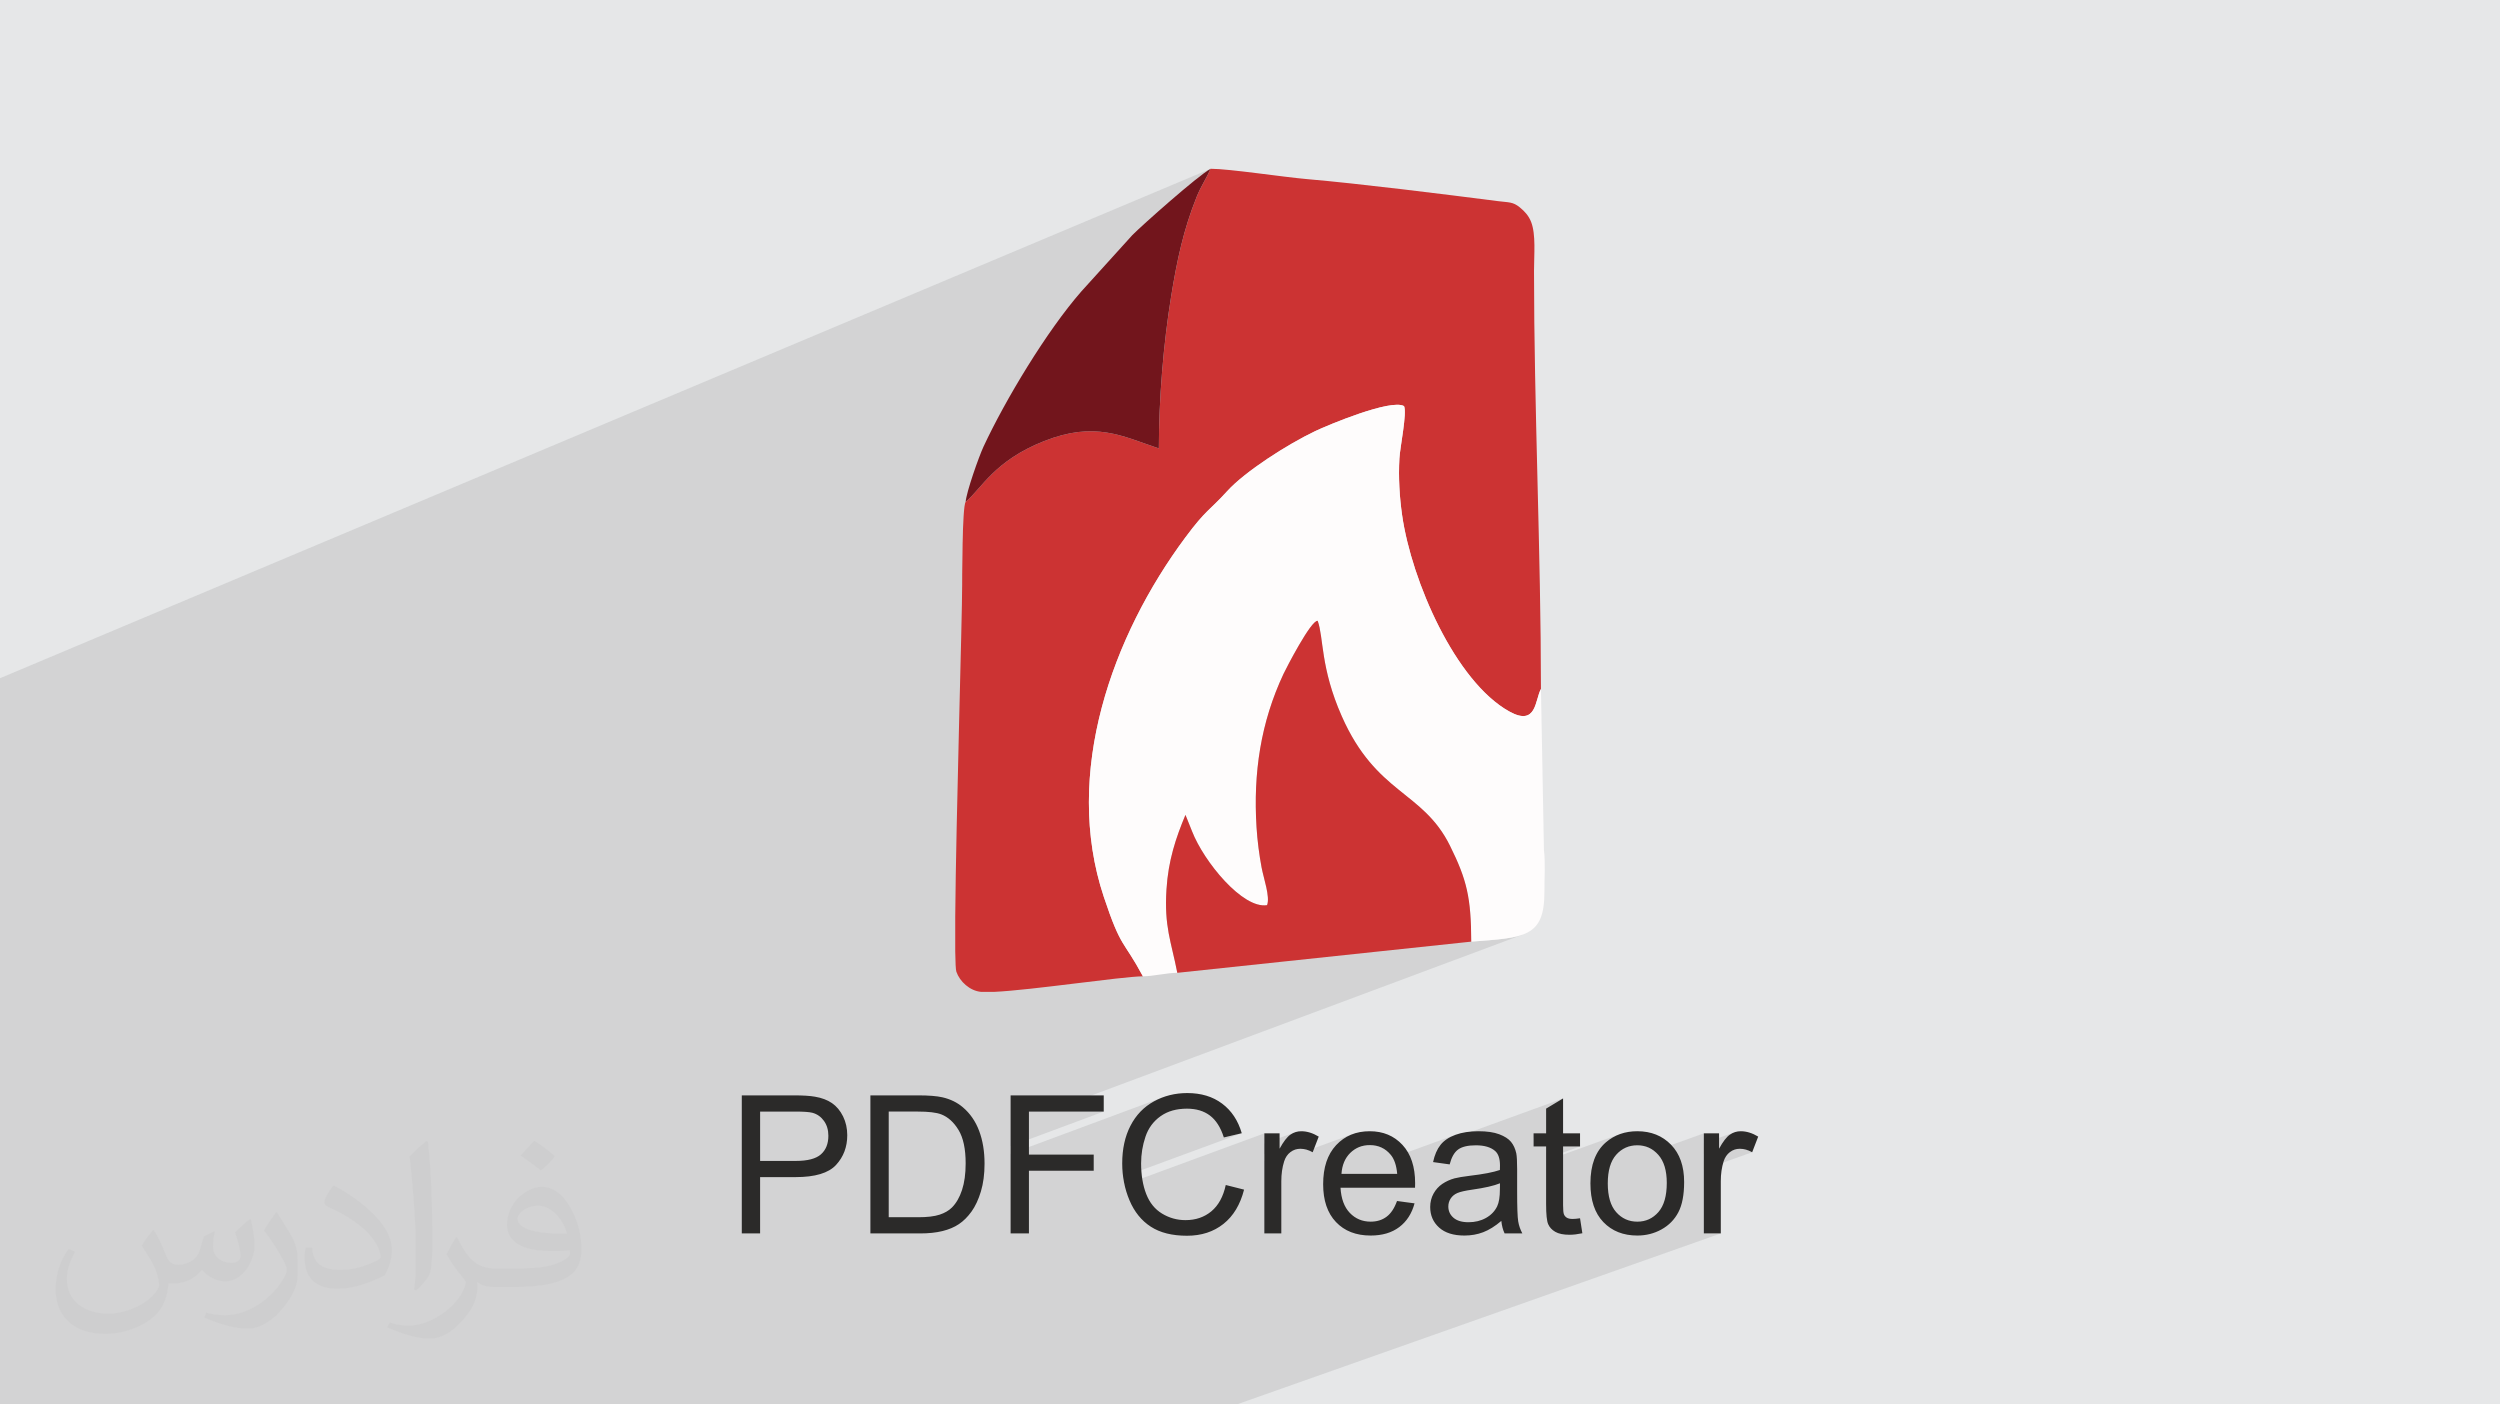
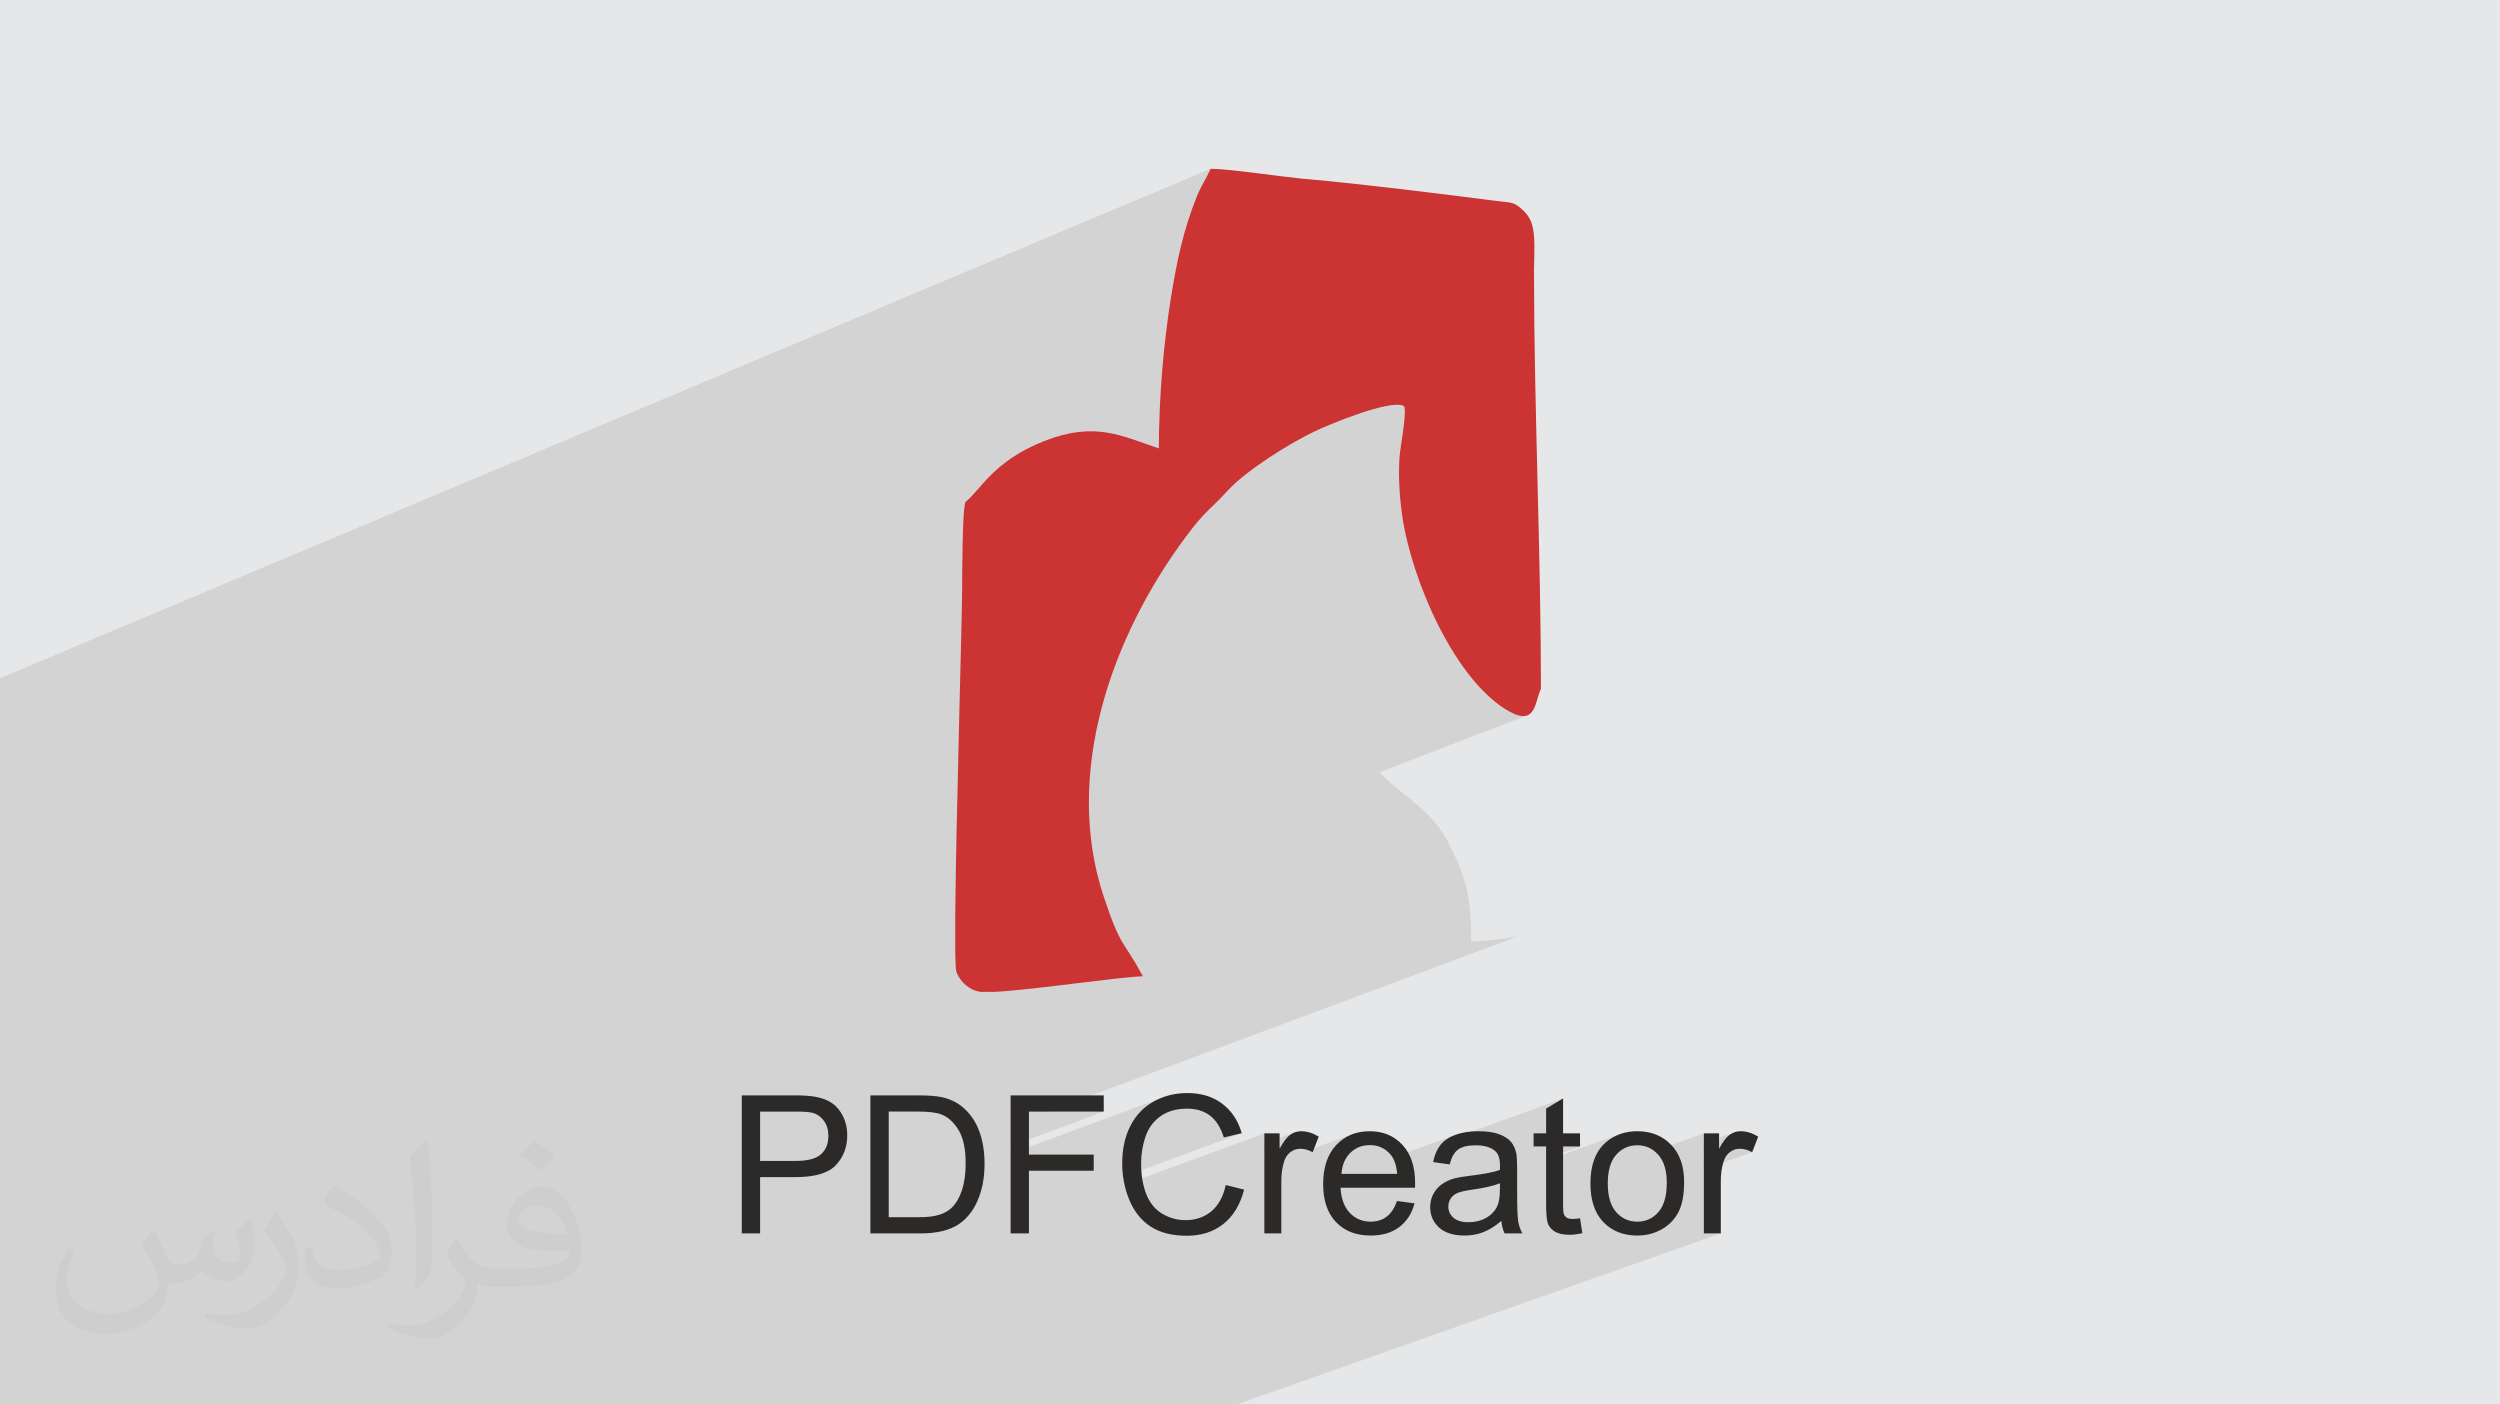
<svg xmlns="http://www.w3.org/2000/svg" xml:space="preserve" width="94.192mm" height="52.917mm" version="1.1" style="shape-rendering:geometricPrecision; text-rendering:geometricPrecision; image-rendering:optimizeQuality; fill-rule:evenodd; clip-rule:evenodd" viewBox="0 0 9404.92 5283.66">
  <defs>
    <style type="text/css">
   
    .fil5 {fill:#72151C}
    .fil3 {fill:#CC3333}
    .fil0 {fill:#E6E7E8}
    .fil4 {fill:#FEFCFC}
    .fil6 {fill:#2B2A29;fill-rule:nonzero}
    .fil2 {fill:#373435;fill-opacity:0.031}
    .fil1 {fill:#2B2A29;fill-opacity:0.102}
   
  </style>
  </defs>
  <g id="Layer_x0020_1">
    <polygon class="fil0" points="-0,0 9404.92,0 9404.92,5283.66 -0,5283.66 " />
    <polygon class="fil1" points="988.77,5283.66 919.27,5283.66 874.23,5283.66 770.75,5283.66 697.64,5283.66 594.1,5283.66 580.33,5283.66 414.47,5283.66 194.05,5283.66 131.65,5283.66 42.54,5283.66 -0,5283.66 -0,5265.26 -0,5249.41 -0,5215.18 -0,5181.81 -0,5154.86 -0,5137.43 -0,5076.01 -0,5031.81 -0,5025.67 -0,4967.03 -0,4957.72 -0,4928.04 -0,4900.73 -0,4863.46 -0,4855.14 -0,4834.19 -0,4827.79 -0,4788.31 -0,4654.71 -0,4427.28 -0,4288.72 -0,4288.02 -0,4038.22 -0,3835.45 -0,3811.77 -0,3707.83 -0,3660.72 -0,3660.22 -0,3622.28 -0,3620.6 -0,3460.34 -0,3371.14 -0,3268.83 -0,3200.07 -0,2941.65 -0,2793.01 -0,2669.17 -0,2629.85 -0,2551.43 4554.32,634.88 4548.14,648.19 4541.65,661.02 4534.94,673.6 4528.12,686.16 4521.29,698.94 4514.52,712.18 4507.92,726.1 4501.58,740.94 4497,752.53 4492.56,764.07 4488.27,775.58 4484.1,787.05 4480.07,798.49 4476.16,809.9 4472.39,821.31 4468.72,832.68 4465.18,844.05 4461.75,855.42 4458.42,866.79 4455.2,878.16 4452.07,889.53 4449.04,900.93 4446.1,912.35 4443.24,923.78 4440.47,935.25 4437.77,946.75 4435.16,958.29 4432.6,969.87 4430.11,981.5 4427.69,993.2 4425.32,1004.94 4423,1016.75 4420.73,1028.62 4418.51,1040.57 4416.32,1052.61 4414.18,1064.72 4412.05,1076.92 4409.96,1089.21 4407.9,1101.6 4405.85,1114.09 4403.13,1131.08 4400.5,1148.2 4397.93,1165.47 4395.45,1182.86 4393.03,1200.37 4390.68,1218 4388.43,1235.72 4386.24,1253.54 4384.14,1271.45 4382.12,1289.43 4380.18,1307.47 4378.31,1325.58 4376.53,1343.74 4374.84,1361.94 4373.23,1380.17 4371.7,1398.42 4370.26,1416.71 4368.91,1434.99 4367.65,1453.26 4366.47,1471.53 4365.38,1489.78 4364.38,1508.01 4363.47,1526.2 4362.67,1544.35 4361.94,1562.44 4361.31,1580.48 4360.78,1598.44 4360.34,1616.32 4359.99,1634.12 4359.75,1651.82 4359.6,1669.41 4359.55,1686.9 3622.9,1986.56 3622.77,1989.71 3621.91,2016.37 3621.22,2043.79 3620.69,2071.21 3620.29,2097.88 3620.01,2123.04 3619.83,2145.91 3619.76,2157.04 5012.02,1594.12 5023.49,1589.48 5035.47,1584.74 5047.86,1579.92 5060.61,1575.06 5073.64,1570.19 5086.89,1565.36 5100.29,1560.6 5113.76,1555.95 5127.23,1551.46 5140.64,1547.15 5153.91,1543.06 5166.97,1539.25 5179.76,1535.73 5192.19,1532.55 5204.21,1529.75 5215.74,1527.37 5226.72,1525.44 5237.07,1523.99 5246.72,1523.08 5255.59,1522.74 5263.63,1523 5270.76,1523.91 5276.9,1525.5 5282,1527.81 5283.76,1533.73 5284.71,1541.82 5284.93,1551.79 5284.53,1563.37 5283.59,1576.27 5282.2,1590.2 5280.48,1604.89 5278.49,1620.06 5276.33,1635.4 5274.12,1650.66 5271.91,1665.53 5269.83,1679.75 5267.95,1693.02 5266.38,1705.07 5265.19,1715.6 5264.5,1724.35 5263.86,1737.97 5263.41,1751.59 5263.14,1765.19 5263.05,1778.78 5263.14,1792.36 5263.41,1805.91 5263.85,1819.43 5264.45,1832.93 5265.22,1846.38 5266.15,1859.81 5267.24,1873.2 5268.47,1886.55 5269.86,1899.85 5271.4,1913.1 5273.09,1926.3 5274.9,1939.44 5278.6,1962.84 5283.03,1986.95 5288.19,2011.69 5294.06,2037 5300.62,2062.8 5307.84,2089.01 5315.74,2115.56 5324.27,2142.39 5333.43,2169.41 5343.19,2196.54 5353.55,2223.74 5364.48,2250.91 5375.96,2277.98 5387.99,2304.88 5400.54,2331.54 5413.61,2357.88 5427.16,2383.84 5441.19,2409.33 5455.67,2434.28 5470.6,2458.63 5485.95,2482.29 5501.71,2505.2 5517.87,2527.27 5534.39,2548.45 5551.27,2568.65 5568.49,2587.8 5586.04,2605.82 5603.9,2622.66 5622.04,2638.23 5640.32,2652.34 5797,2591.92 5793.03,2600.21 5789.56,2609.62 5786.41,2619.79 5783.33,2630.43 5780.15,2641.19 5776.64,2651.78 5772.6,2661.85 5767.83,2671.09 5762.1,2679.17 5755.22,2685.79 5746.98,2690.62 5188.34,2905.45 5192.68,2909.86 5206.45,2923.08 5220.22,2935.66 5233.98,2947.68 5247.71,2959.26 5261.36,2970.48 5274.94,2981.46 5288.43,2992.27 5301.79,3003.01 5315,3013.8 5328.05,3024.71 5340.91,3035.85 5353.58,3047.32 5366,3059.2 5378.18,3071.61 5390.08,3084.63 5401.69,3098.36 5412.99,3112.9 5423.94,3128.34 5434.54,3144.8 5444.77,3162.34 5454.59,3181.08 5460.47,3193.04 5466.06,3204.64 5471.39,3215.94 5476.45,3226.96 5481.24,3237.75 5485.78,3248.3 5490.08,3258.67 5494.12,3268.87 5497.94,3278.95 5501.52,3288.92 5504.89,3298.83 5508.03,3308.68 5510.96,3318.53 5513.68,3328.39 5516.21,3338.3 5518.55,3348.28 5520.69,3358.38 5522.66,3368.6 5524.46,3378.98 5526.08,3389.57 5527.55,3400.37 5528.86,3411.44 5530.02,3422.77 5531.04,3434.42 5531.93,3446.41 5532.67,3458.77 5533.3,3471.53 5533.81,3484.72 5534.2,3498.37 5534.5,3512.51 5534.69,3527.17 5534.79,3542.38 5570.93,3539.65 5604.21,3537 5634.69,3534.15 5662.47,3530.82 5687.6,3526.75 5710.17,3521.65 5730.22,3515.24 3943.41,4181.67 4152.21,4181.67 3801.86,4311.94 3801.86,4340.67 4377.64,4126.81 4370.09,4129.63 4362.64,4132.69 4355.27,4136 4348,4139.55 4340.81,4143.35 4326.94,4151.64 4313.88,4160.84 4301.64,4170.96 4290.21,4181.97 4279.6,4193.89 4269.82,4206.73 4260.83,4220.46 4252.67,4235.11 4252.17,4236.13 4398.31,4181.98 4410.49,4177.95 4423.29,4174.82 4436.69,4172.57 4450.7,4171.24 4465.32,4170.79 4478.05,4171.19 4490.23,4172.39 4501.85,4174.41 4512.93,4177.24 4523.44,4180.87 4533.4,4185.32 4542.8,4190.59 4551.65,4196.66 4559.97,4203.59 4567.78,4211.48 4575.09,4220.35 4581.9,4230.18 4588.19,4240.97 4593.98,4252.73 4599.25,4265.44 4603.99,4279.11 4671.45,4263.15 4225.11,4427.35 4225.59,4430.94 4226.99,4439.75 4228.6,4448.49 4230.39,4456.92 4756.44,4263.64 4756.44,4301.89 4868.88,4260.64 4863.93,4262.85 4859.09,4265.45 4854.36,4268.47 4849.64,4272.07 4844.82,4276.54 4839.89,4281.86 4834.87,4288.04 4829.74,4295.08 4824.51,4302.97 4819.17,4311.7 4813.74,4321.3 4756.44,4342.29 4756.44,4367.14 4872.07,4324.82 4876.82,4323.44 4881.69,4322.46 4886.7,4321.87 4891.84,4321.67 4897.65,4321.87 4903.45,4322.49 4909.25,4323.5 4915.05,4324.93 4920.85,4326.76 4922.06,4327.23 5090.45,4265.65 5082.43,4268.73 5074.63,4272.2 5067.06,4276.09 5059.71,4280.38 5052.59,4285.08 5045.7,4290.19 5039.04,4295.73 5032.6,4301.66 5026.39,4308.01 5020.49,4314.71 5014.97,4321.74 5009.83,4329.1 5005.06,4336.79 5000.69,4344.82 4996.69,4353.18 4994.49,4358.46 5112.97,4315.24 5122.41,4312.02 5132.27,4309.73 5142.57,4308.35 5153.33,4307.89 5165.16,4308.47 5176.42,4310.19 5187.14,4313.08 5197.28,4317.12 5206.86,4322.31 5215.86,4328.65 5224.3,4336.13 5232.16,4344.75 5236.86,4351.06 5239.23,4355.01 5475.88,4268.96 5466.9,4272.48 5458.47,4276.35 5450.58,4280.56 5443.24,4285.12 5436.44,4290.04 5430.18,4295.31 5429.37,4296.11 5880.27,4132.22 5816.43,4170.55 5816.43,4263.64 5769.29,4280.7 5769.29,4312.96 5816.43,4312.96 5816.43,4336 5880.27,4312.96 5944.09,4312.96 5816.43,4358.99 5816.43,4366.54 6095.12,4266.08 6087.8,4268.85 6080.65,4271.94 6073.67,4275.37 6066.87,4279.11 6060.22,4283.19 6053.74,4287.59 6047.43,4292.31 6041.29,4297.36 6034.24,4303.85 6027.65,4310.76 6021.52,4318.1 6015.84,4325.86 6010.61,4334.04 6005.85,4342.64 6001.52,4351.66 5998.32,4359.51 6125.95,4313.61 6136.66,4310.83 6147.89,4309.17 6159.64,4308.61 6171.2,4309.17 6182.27,4310.85 6192.86,4313.66 6202.97,4317.58 6212.6,4322.64 6221.75,4328.81 6223.68,4330.42 6409.78,4263.64 6409.78,4300.94 6522.22,4260.64 6517.26,4262.85 6512.43,4265.45 6507.7,4268.47 6502.97,4272.07 6498.15,4276.54 6493.23,4281.86 6488.21,4288.04 6483.08,4295.08 6477.84,4302.97 6472.51,4311.7 6467.08,4321.3 6409.78,4341.8 6409.78,4366.16 6525.41,4324.82 6530.15,4323.44 6535.03,4322.46 6540.04,4321.87 6545.18,4321.67 6550.98,4321.87 6556.78,4322.49 6562.58,4323.5 6568.4,4324.93 6574.2,4326.76 6580,4329.01 6585.8,4331.65 6591.61,4334.72 6409.78,4399.63 6409.78,4640.1 6473.61,4640.1 4652.03,5283.66 4589.82,5283.66 4400.43,5283.66 4243.47,5283.66 4142.86,5283.66 3933.46,5283.66 3924.6,5283.66 3859.56,5283.66 3843.07,5283.66 3777.45,5283.66 3768.68,5283.66 3719.28,5283.66 3667.64,5283.66 3637.72,5283.66 3567.71,5283.66 3428.62,5283.66 3427.28,5283.66 3332.69,5283.66 3332.34,5283.66 3275.18,5283.66 3272.13,5283.66 3268.15,5283.66 3251.95,5283.66 3197.83,5283.66 3190.55,5283.66 3136.27,5283.66 3129.15,5283.66 3115.6,5283.66 3083.79,5283.66 3067.79,5283.66 3040.95,5283.66 2998.04,5283.66 2978.74,5283.66 2959.35,5283.66 2952.78,5283.66 2876.02,5283.66 2863.47,5283.66 2834.31,5283.66 2796.45,5283.66 2761.86,5283.66 2751.99,5283.66 2712.2,5283.66 2685.13,5283.66 2585.25,5283.66 2458.46,5283.66 2351.42,5283.66 2341.66,5283.66 2306.34,5283.66 2251.91,5283.66 2186.51,5283.66 2115.72,5283.66 2080.47,5283.66 2048.56,5283.66 1980.35,5283.66 1897.48,5283.66 1874.36,5283.66 1779.58,5283.66 1730.34,5283.66 1602.52,5283.66 1534.58,5283.66 1495.06,5283.66 1424.93,5283.66 1263,5283.66 1188.6,5283.66 1130.28,5283.66 1063.12,5283.66 " />
    <path class="fil2" d="M578.49 4627.69c17.95,27.21 29.6,53.36 40.96,82.43 8.45,16.91 12.93,48.09 52.57,48.09 11.61,0 28.28,-3.42 43.06,-11.61 16.63,-8.73 29.32,-21.94 35.94,-42l15.85 -53.36 38.57 -19.02 2.64 2.64c-5.27,20.09 -6.59,39.36 -6.59,54.43 0,44.63 38.57,61.56 69.22,61.56 17.95,0 34.09,-8.73 34.09,-25.11 0,-21.13 -8.98,-57.06 -20.62,-89.29 17.95,-17.95 35.94,-35.94 56.53,-50.47l3.17 1.6c8.98,38.04 14,75.56 14,100.66 0,24.57 -10.83,51.79 -19.81,69.49 -18.49,34.87 -51.25,62.62 -90.87,62.62 -30.1,0 -63.65,-15.07 -86.66,-43.06l-1.32 0c-21.66,26.96 -55.22,51.25 -108.86,51.25l-16.63 0c-2.64,35.41 -10.29,60.49 -21.94,82.95 -31.95,62.34 -126.81,106.47 -216.1,106.47 -124.17,0 -186.51,-71.59 -186.51,-166.96 0,-58.91 19.27,-113.6 48.88,-152.42l24.29 10.04c-18.49,35.41 -30.91,68.68 -30.91,101.45 0,89.29 72.66,131.83 156.4,131.83 77.68,0 173.83,-49.41 191.28,-106.72 -6.59,-62.62 -30.1,-91.93 -66.04,-148.99 10.83,-19.02 24.83,-38.04 42.28,-58.38l3.17 0 0 0 0 0 -0.02 -0.09zm1432.13 -336.04c26.15,16.39 51.79,35.66 76.87,57.85 -14,19.81 -31.45,37.79 -53.11,53.64 -25.11,-20.34 -50.19,-37.79 -75.84,-56.27 17.42,-19.55 34.62,-38.29 52.04,-55.22l0 0 0 0 0 0 0 0 0 0 0.03 0zm13.47 244.11c-42.28,0 -76.87,27.75 -76.87,48.34 0,44.13 84.53,57.85 185.72,57.31 -12.68,-51.79 -57.06,-105.68 -108.86,-105.68l0.01 0.03zm-94.86 236.19c54.96,0 103.04,-1.6 139.74,-10.83 40.96,-10.29 75.56,-30.91 75.56,-45.17 0,-3.7 0,-8.19 -1.32,-11.89 -22.98,2.11 -49.41,2.11 -72.38,2.11 -74.49,0 -131.55,-16.91 -154.02,-58.66 -5.55,-11.61 -9.51,-24.57 -9.51,-39.36 0,-40.43 17.42,-79.79 48.09,-107 25.61,-22.45 53.89,-36.44 82.67,-36.44 52.04,0 93.51,41.75 122.57,107.54 15.85,35.94 26.68,77.4 26.68,129.72 0,34.87 -9.51,64.19 -31.17,85.85 -40.43,39.11 -114.92,53.89 -229.04,53.89l-51.79 0 0 0 -13.47 0c-28.28,0 -48.62,-5.02 -64.72,-17.42l-2.64 0c0.79,6.59 1.32,12.93 1.32,19.02 0,25.61 -8.45,58.38 -25.61,84.53 -50.72,75.3 -105.68,108.04 -153.24,108.04 -48.09,0 -107,-18.49 -160.11,-42.54l9.51 -18.49c17.17,7.13 40.96,11.89 73.7,11.89 85.85,0 198.66,-82.43 212.66,-163 -3.17,-6.59 -8.98,-15.32 -17.17,-24.57 -25.11,-29.85 -40.96,-54.68 -55.75,-80.83 12.68,-25.11 24.29,-45.17 35.13,-63.4l4.49 -0.53c36.72,74.77 69.99,117.55 144.23,117.55l11.61 0 0 0 53.89 0 0 0 0 0 0 0 0 0 0 0 0.09 0.01zm-371.98 79c6.34,-34.34 6.87,-72.91 6.87,-108.86l0 -53.36c0,-99.6 -12.68,-244.36 -22.98,-338.68 17.95,-19.27 43.06,-42 62.87,-57.31l5.81 1.6c13.47,118.62 16.63,256 16.63,383.06 0,33.3 -1.32,65.79 -4.49,89.55 -1.85,30.1 -19.27,52.83 -56.53,87.7l-8.19 -3.7zm-382.8 -157.19c1.85,46.77 24.83,83.49 105.15,83.49 49.93,0 92.19,-12.93 138.96,-35.13 8.45,-3.7 12.93,-8.73 12.93,-12.93 0,-29.32 -22.45,-68.15 -60.23,-103.55 -36.72,-33.3 -85.34,-62.62 -130.76,-82.18 -15.6,-6.59 -20.62,-13.47 -20.62,-20.09 0,-13.47 17.95,-41.75 32.77,-62.09l5.02 -0.53c52.04,27.21 110.17,67.64 153.24,112.53 39.11,41.47 63.4,83.49 63.4,129.19 0,33.81 -10.29,65.51 -26.96,95.11 -57.06,28.79 -117.83,50.72 -178.06,50.72 -73.17,0 -123.1,-34.34 -123.1,-114.92 0,-8.73 0,-22.19 3.17,-39.64l25.11 0 0 0 0 0 0 0 0 0 0 0 -0.02 0zm-132.37 -132.9l45.45 73.45c16.63,27.21 32.23,56.81 32.23,103.55l0 59.7c0,48.34 -30.91,100.13 -80.83,151.38 -39.11,34.62 -73.7,49.41 -105.68,49.41 -47.55,0 -101.98,-14.79 -164.85,-41.75l7.13 -18.49c19.81,5.27 42.79,9.77 71.06,9.77 90.36,-0.53 182.8,-66.57 225.08,-147.15 5.02,-9.26 6.87,-17.95 6.87,-24.04 0,-9.26 -5.02,-19.55 -8.98,-28.79 -22.98,-43.31 -48.62,-82.95 -76.87,-119.68 14.79,-23.25 29.6,-45.7 45.7,-67.9l3.7 0.53 0 0 0 0 0 0 0 0 0 0 -0.02 0.01z" />
    <g id="_1502845781376">
      <g>
        <path class="fil3" d="M3632.68 1888.38c-13.17,17.03 -13.04,293.7 -13.04,311.07 0,129.16 -23.01,877.8 -26.07,1249.07l0 130.38c0.57,42.46 1.91,69.75 4.22,76.58 12.47,36.66 50.53,72.17 93.29,75.95l48.38 0c143.88,-6.69 472.79,-56.93 560.07,-58.67 -74.73,-139.63 -80.72,-99.89 -146.92,-298.45 -155.57,-466.69 32.69,-983.7 306.51,-1352.31 79.23,-106.65 89.69,-99.56 157.86,-174.72 66.75,-73.59 226.81,-175.85 329.54,-224.87 47.18,-22.51 286.96,-123.18 335.48,-94.61 11.72,25.29 -15.27,155.19 -17.5,196.54 -3.92,72.67 0.33,145.16 10.4,215.09 35.38,245.55 200.12,624.58 403.16,737.13 103.68,57.46 96.03,-43.88 118.94,-84.66 0,-507.76 -26.07,-1063.97 -26.07,-1572.42 0,-61.49 7.66,-137.12 -10.91,-184.66 -9.24,-23.65 -24.89,-40.35 -42.84,-54.95 -26.02,-21.16 -40.82,-17.97 -81.15,-23.15 -200.11,-25.69 -525.2,-66.35 -718.92,-82.92 -88.37,-7.56 -293.08,-38.93 -362.8,-38.93 -15.97,36.34 -36.3,65.05 -52.73,106.06 -49.68,123.87 -73.98,239.33 -95.74,373.16 -29.33,180.35 -46.3,386.94 -46.3,572.8 -137.15,-45.68 -239.42,-103.79 -432.29,-27.27 -186.74,74.09 -234.16,177.28 -294.58,228.75z" />
-         <path class="fil4" d="M4299.53 3672.76c38.78,0 89.72,-13.04 129.47,-13.04 -23.38,-119.72 -49.43,-172.39 -40.77,-313.18 6.76,-109.97 35.38,-194.5 71.43,-281.02l24.82 61.87c44.46,114.15 190.49,292.64 282.21,277.8 12.21,-31.04 -12.9,-100.59 -20.57,-141.57 -9,-48.05 -15.88,-100.51 -19.06,-151.48 -12.78,-204.52 15.72,-394.18 101.54,-577.08 9.07,-19.32 103.65,-203.4 128.51,-199.52 23.01,62.82 9.71,175.77 90.56,358.82 129.85,294 304.34,280.09 406.91,486.72 64.2,129.34 79.61,196.09 80.2,361.29 200.47,-15.26 275.96,-15.39 275.27,-189.03 -0.18,-45.23 3.98,-112.5 -1.8,-154.7l-11.26 -606.73c-22.91,40.78 -15.26,142.12 -118.94,84.66 -203.04,-112.55 -367.78,-491.59 -403.16,-737.13 -10.07,-69.93 -14.33,-142.42 -10.4,-215.09 2.24,-41.36 29.23,-171.25 17.5,-196.54 -48.53,-28.58 -288.3,72.1 -335.48,94.61 -102.73,49.02 -262.79,151.28 -329.54,224.87 -68.17,75.16 -78.63,68.07 -157.86,174.72 -273.82,368.61 -462.08,885.62 -306.51,1352.31 66.2,198.56 72.19,158.82 146.92,298.45z" />
-         <path class="fil3" d="M4429 3659.72l1105.79 -117.34c-0.59,-165.2 -16,-231.95 -80.2,-361.29 -102.57,-206.64 -277.06,-192.72 -406.91,-486.72 -80.86,-183.04 -67.56,-295.99 -90.56,-358.82 -24.85,-3.88 -119.44,180.2 -128.51,199.52 -85.82,182.89 -114.32,372.56 -101.54,577.08 3.19,50.97 10.06,103.43 19.06,151.48 7.67,40.98 32.78,110.52 20.57,141.57 -91.72,14.84 -237.75,-163.65 -282.21,-277.8l-24.82 -61.87c-36.06,86.53 -64.67,171.05 -71.43,281.02 -8.66,140.79 17.38,193.46 40.77,313.18z" />
-         <path class="fil5" d="M3632.68 1888.38c60.43,-51.47 107.85,-154.67 294.58,-228.75 192.87,-76.52 295.13,-18.41 432.29,27.27 0,-185.86 16.97,-392.46 46.3,-572.8 21.76,-133.83 46.05,-249.28 95.74,-373.16 16.44,-41.01 36.76,-69.71 52.73,-106.06 -47.82,25.74 -257.33,211.97 -294.23,249.29l-192.08 212.1c-130.89,149.74 -286.15,408.2 -367.99,583.79 -17.37,37.27 -64.52,170.65 -67.33,208.32z" />
      </g>
      <path class="fil6" d="M2790.59 4640.1l0 -519.36 196.09 0c34.45,0 60.81,1.7 79.06,4.96 25.51,4.23 46.92,12.33 64.19,24.18 17.29,11.96 31.19,28.66 41.72,50.04 10.51,21.4 15.71,44.98 15.71,70.72 0,44.01 -14.02,81.37 -42.19,111.83 -28.05,30.58 -78.94,45.81 -152.45,45.81l-133.22 0 0 211.81 -68.92 0zm68.92 -272.74l134.19 0c44.49,0 75.93,-8.22 94.66,-24.78 18.62,-16.56 27.93,-39.77 27.93,-69.87 0,-21.64 -5.43,-40.26 -16.44,-55.73 -11,-15.48 -25.51,-25.76 -43.4,-30.71 -11.6,-3.02 -33.01,-4.59 -64.07,-4.59l-132.86 0 0 185.69zm414.9 272.74l0 -519.36 178.93 0c40.38,0 71.2,2.43 92.48,7.38 29.73,6.9 55.13,19.35 76.16,37.23 27.44,23.21 47.87,52.71 61.41,88.74 13.67,36.03 20.43,77.25 20.43,123.56 0,39.41 -4.58,74.35 -13.77,104.81 -9.2,30.46 -21.05,55.73 -35.43,75.69 -14.51,19.94 -30.22,35.66 -47.4,47.02 -17.03,11.48 -37.71,20.19 -61.9,26.11 -24.29,5.92 -52.1,8.83 -83.53,8.83l-187.39 0zm68.92 -60.93l110.74 0c34.21,0 61.05,-3.15 80.51,-9.56 19.46,-6.4 34.94,-15.35 46.54,-26.96 16.21,-16.32 28.9,-38.32 37.96,-65.88 9.08,-27.57 13.66,-60.93 13.66,-100.22 0,-54.41 -8.94,-96.23 -26.72,-125.49 -17.76,-29.27 -39.41,-48.85 -64.91,-58.76 -18.37,-7.13 -48,-10.63 -88.86,-10.63l-108.93 0 0 397.5zm458.55 60.93l0 -519.36 350.35 0 0 60.94 -281.43 0 0 161.76 243.71 0 0 60.93 -243.71 0 0 235.74 -68.92 0zm809.38 -182.18l68.91 17.4c-14.39,56.45 -40.26,99.38 -77.61,128.99 -37.36,29.62 -83.05,44.49 -137.1,44.49 -55.85,0 -101.31,-11.36 -136.36,-34.21 -35.06,-22.73 -61.66,-55.74 -79.9,-98.89 -18.26,-43.28 -27.46,-89.59 -27.46,-139.15 0,-54.05 10.28,-101.19 30.95,-141.45 20.68,-40.26 50.05,-70.85 88.14,-91.76 38.08,-20.92 80.03,-31.31 125.72,-31.31 51.99,0 95.64,13.18 130.93,39.65 35.43,26.48 60.09,63.59 73.99,111.46l-67.46 15.97c-11.96,-37.72 -29.5,-65.28 -52.34,-82.46 -22.86,-17.28 -51.63,-25.87 -86.33,-25.87 -39.77,0 -73.14,9.56 -99.85,28.66 -26.72,19.1 -45.58,44.85 -56.33,77.01 -10.88,32.27 -16.33,65.52 -16.33,99.73 0,44.13 6.41,82.69 19.22,115.59 12.81,33 32.77,57.54 59.84,73.86 27.08,16.33 56.33,24.42 87.9,24.42 38.44,0 70.83,-11.12 97.44,-33.25 26.59,-22.25 44.6,-55.13 54.04,-98.89zm145.19 182.18l0 -376.46 57.3 0 0 57.66c14.63,-26.72 28.17,-44.36 40.62,-52.83 12.46,-8.59 26.11,-12.82 40.99,-12.82 21.52,0 43.4,6.78 65.64,20.2l-22.73 58.87c-15.48,-8.71 -30.95,-13.05 -46.42,-13.05 -13.91,0 -26.35,4.22 -37.35,12.57 -11.01,8.34 -18.86,19.95 -23.57,34.82 -7.14,22.61 -10.64,47.39 -10.64,74.35l0 196.69 -63.83 0zm499.04 -121.86l66.01 8.71c-10.27,38.31 -29.5,68.19 -57.54,89.33 -28.05,21.16 -63.83,31.79 -107.48,31.79 -54.88,0 -98.4,-16.92 -130.56,-50.77 -32.16,-33.73 -48.24,-81.24 -48.24,-142.28 0,-63.11 16.21,-112.19 48.72,-147.01 32.52,-34.95 74.72,-52.36 126.58,-52.36 50.17,0 91.16,17.05 122.95,51.27 31.79,34.21 47.75,82.33 47.75,144.34 0,3.75 -0.12,9.43 -0.36,16.92l-280.36 0c2.42,41.23 14.03,72.9 35.07,94.79 20.91,21.88 47.14,32.88 78.45,32.88 23.33,0 43.28,-6.16 59.73,-18.5 16.55,-12.33 29.62,-32.03 39.28,-59.11zm-208.9 -102.28l209.63 0c-2.79,-31.67 -10.87,-55.38 -24.05,-71.21 -20.19,-24.53 -46.55,-36.86 -78.83,-36.86 -29.26,0 -53.79,9.8 -73.74,29.38 -19.83,19.58 -30.83,45.82 -33.01,78.7zm601.45 176.99c-23.69,20.18 -46.55,34.33 -68.43,42.67 -21.88,8.35 -45.33,12.45 -70.48,12.45 -41.35,0 -73.14,-10.03 -95.38,-30.21 -22.26,-20.08 -33.37,-45.83 -33.37,-77.13 0,-18.37 4.23,-35.19 12.57,-50.41 8.46,-15.24 19.46,-27.33 33,-36.5 13.66,-9.2 28.9,-16.21 45.94,-20.93 12.58,-3.27 31.55,-6.4 56.81,-9.55 51.51,-6.04 89.59,-13.42 113.89,-21.88 0.24,-8.71 0.36,-14.27 0.36,-16.56 0,-25.87 -6.04,-44.12 -18.12,-54.77 -16.33,-14.38 -40.63,-21.52 -72.78,-21.52 -30.1,0 -52.35,5.32 -66.61,15.84 -14.4,10.51 -24.91,29.15 -31.8,55.98l-62.39 -8.71c5.68,-26.71 15,-48.36 28.06,-64.79 13.05,-16.45 31.91,-29.02 56.57,-37.96 24.53,-8.83 53.19,-13.31 85.59,-13.31 32.16,0 58.39,3.75 78.58,11.37 20.07,7.62 34.94,17.05 44.37,28.53 9.43,11.49 16.07,26 19.94,43.52 2.06,10.88 3.15,30.46 3.15,58.63l0 84.63c0,59.11 1.33,96.47 3.98,112.31 2.55,15.84 7.87,30.95 15.61,45.45l-66.74 0c-6.4,-13.41 -10.51,-29.14 -12.33,-47.14zm-5.08 -141.45c-23.2,9.42 -58.02,17.4 -104.45,23.93 -26.35,3.74 -44.97,7.98 -55.85,12.69 -10.88,4.71 -19.23,11.6 -25.15,20.55 -5.92,9.07 -8.94,19.1 -8.94,30.22 0,16.8 6.41,30.94 19.33,42.2 12.94,11.24 31.8,16.92 56.58,16.92 24.54,0 46.42,-5.32 65.65,-16.08 19.09,-10.64 33.24,-25.27 42.19,-43.77 6.89,-14.38 10.27,-35.54 10.27,-63.46l0.36 -23.2zm301.14 131.65l8.71 56.32c-17.88,3.75 -33.97,5.69 -47.99,5.69 -23.1,0 -40.98,-3.63 -53.8,-11 -12.7,-7.37 -21.64,-16.92 -26.84,-28.9 -5.2,-11.96 -7.74,-37.11 -7.74,-75.44l0 -216.88 -47.15 0 0 -49.33 47.15 0 0 -93.09 63.83 -38.32 0 131.41 63.82 0 0 49.33 -63.82 0 0 220.51c0,18.26 1.09,29.98 3.38,35.18 2.18,5.2 5.8,9.32 10.88,12.46 5.08,3.03 12.32,4.59 21.76,4.59 7.01,0 16.33,-0.85 27.8,-2.54zm39.05 -131.29c0,-69.51 19.35,-121.02 58.15,-154.51 32.28,-27.81 71.81,-41.72 118.35,-41.72 51.63,0 93.94,16.93 126.82,50.78 32.77,33.73 49.21,80.52 49.21,140.12 0,48.36 -7.25,86.31 -21.76,114.01 -14.51,27.68 -35.67,49.2 -63.47,64.55 -27.69,15.35 -58.03,22.97 -90.79,22.97 -52.7,0 -95.26,-16.8 -127.78,-50.53 -32.52,-33.73 -48.73,-82.33 -48.73,-145.67zm65.28 0.12c0,48.11 10.52,84.13 31.55,107.96 21.17,23.93 47.64,35.91 79.67,35.91 31.67,0 58.03,-11.97 79.19,-36.03 21.03,-24.06 31.55,-60.7 31.55,-109.89 0,-46.43 -10.64,-81.61 -31.79,-105.42 -21.16,-23.93 -47.52,-35.91 -78.95,-35.91 -32.03,0 -58.5,11.85 -79.67,35.67 -21.03,23.81 -31.55,59.72 -31.55,107.72zm361.35 188.11l0 -376.46 57.3 0 0 57.66c14.63,-26.72 28.17,-44.36 40.62,-52.83 12.46,-8.59 26.11,-12.82 40.99,-12.82 21.52,0 43.4,6.78 65.64,20.2l-22.72 58.87c-15.49,-8.71 -30.95,-13.05 -46.43,-13.05 -13.91,0 -26.35,4.22 -37.35,12.57 -11.01,8.34 -18.86,19.95 -23.57,34.82 -7.14,22.61 -10.64,47.39 -10.64,74.35l0 196.69 -63.83 0z" />
    </g>
  </g>
</svg>